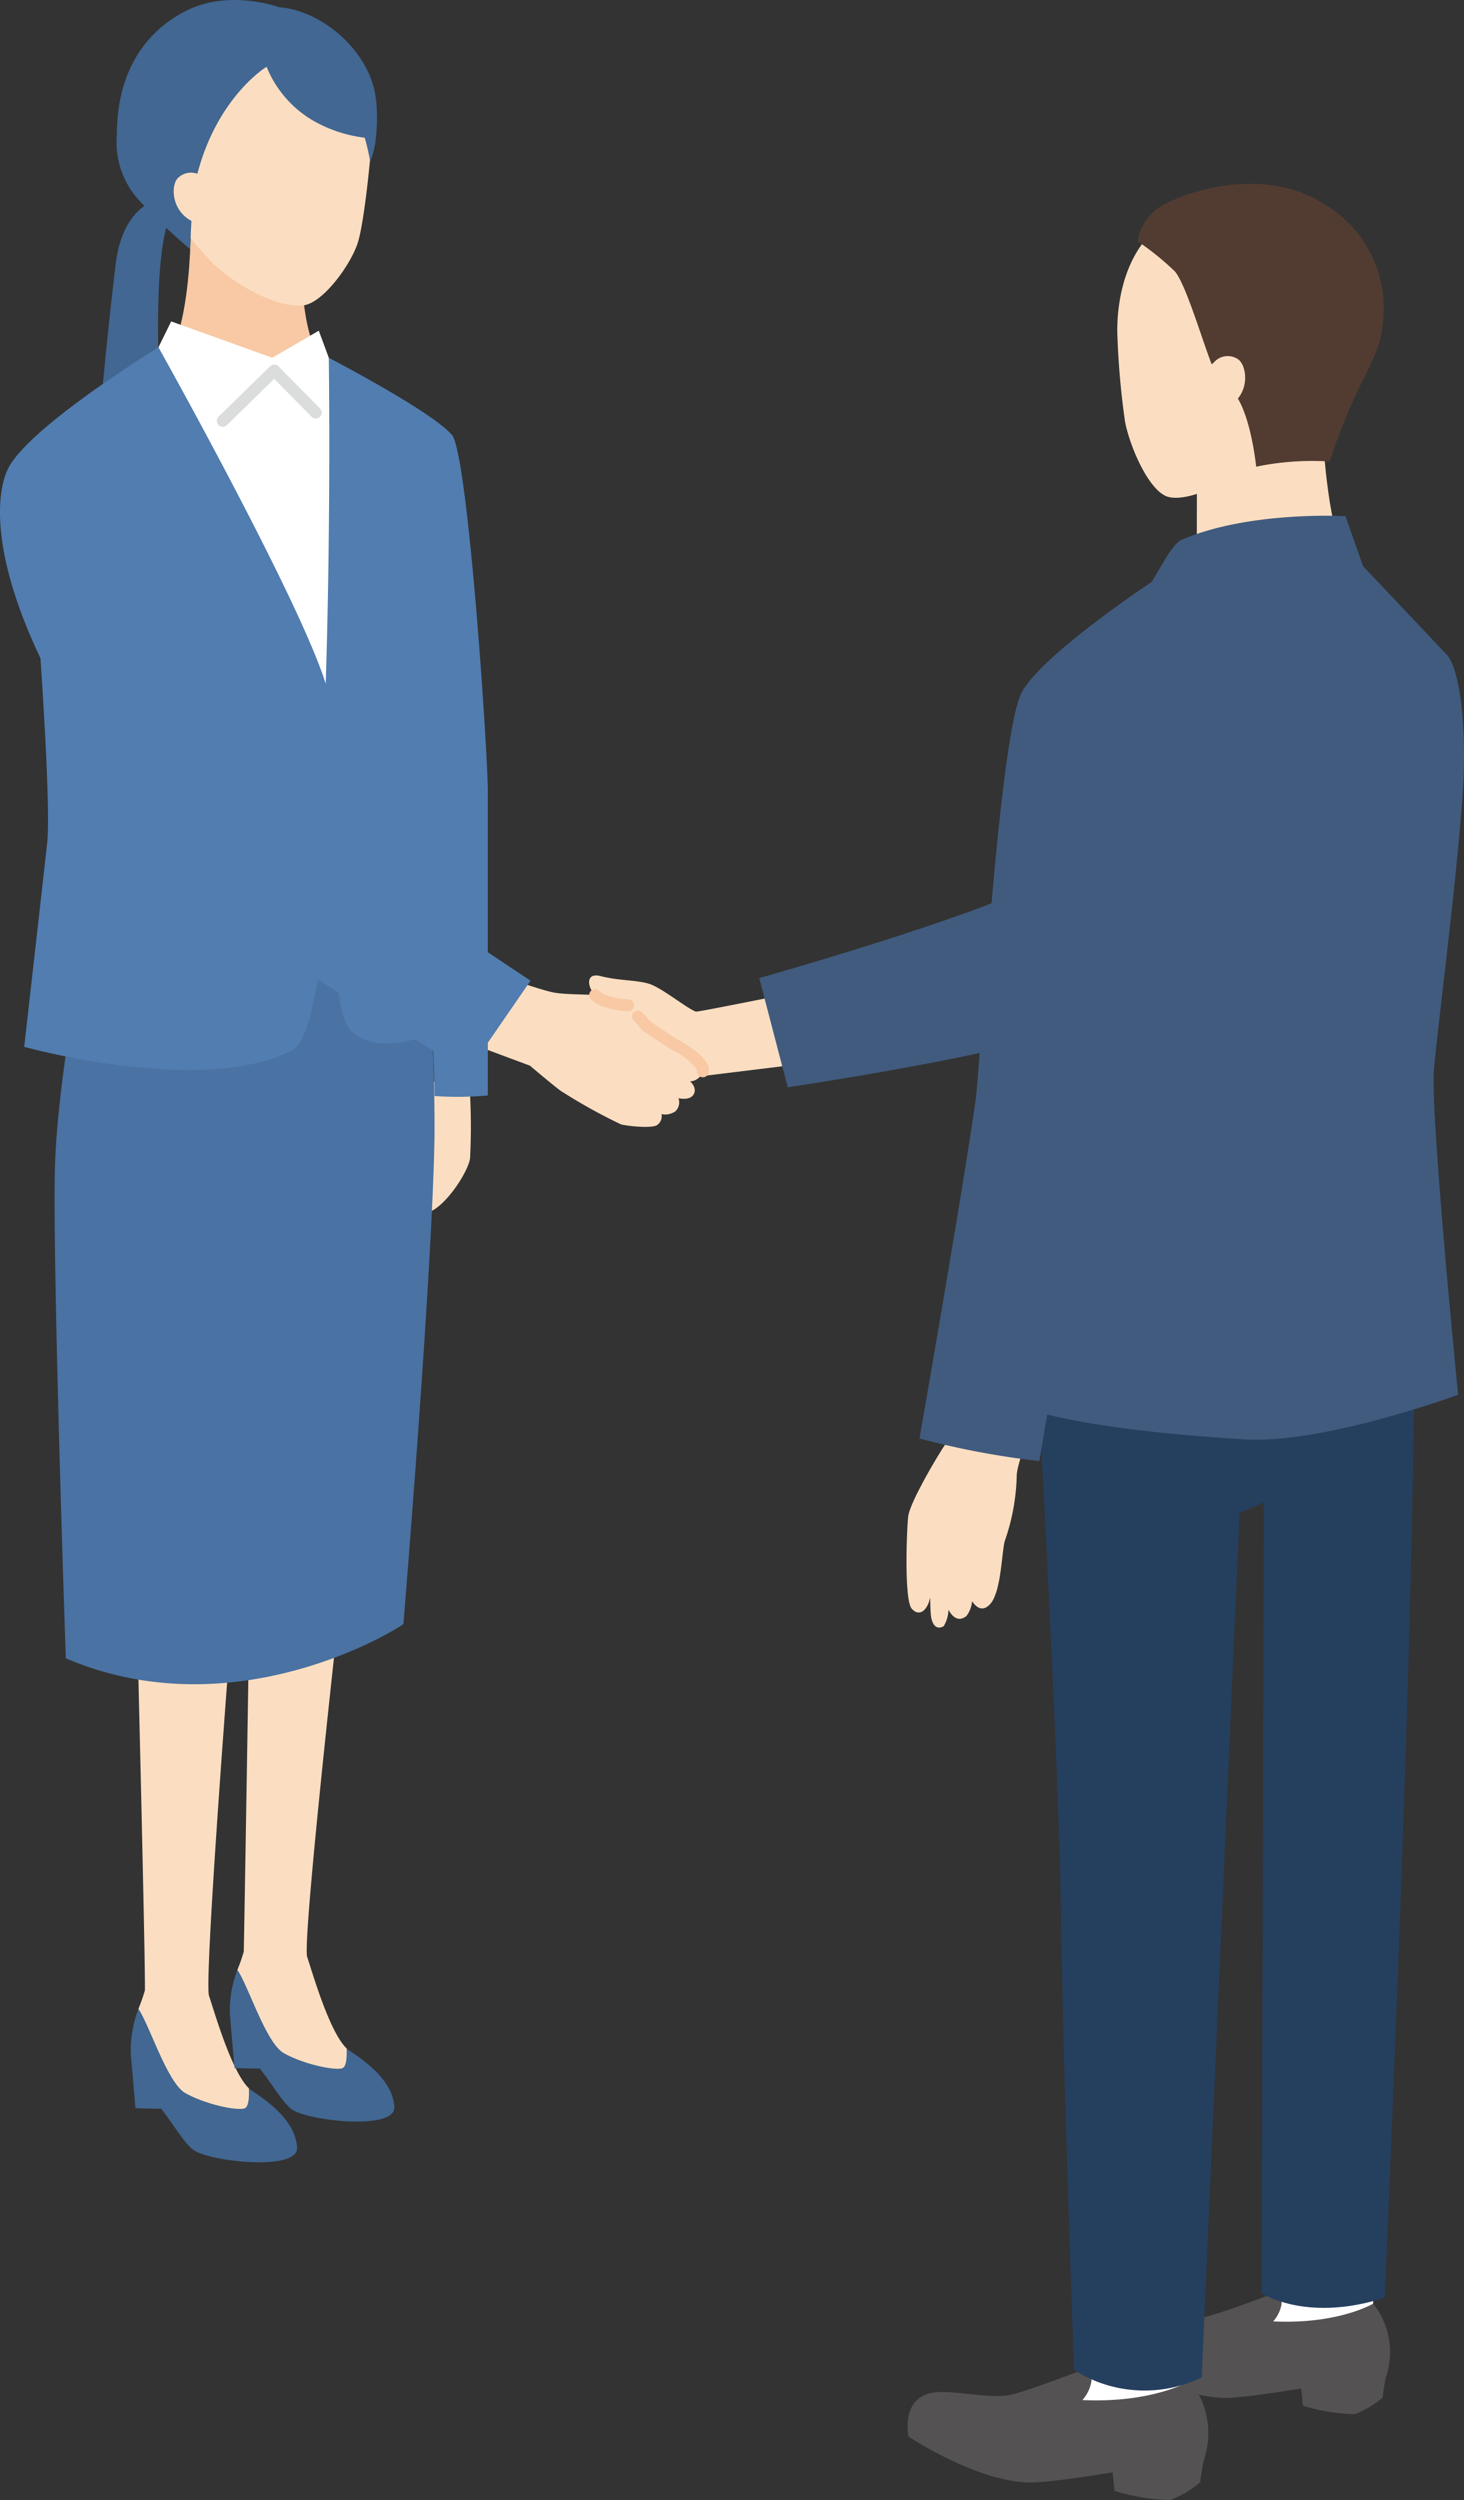
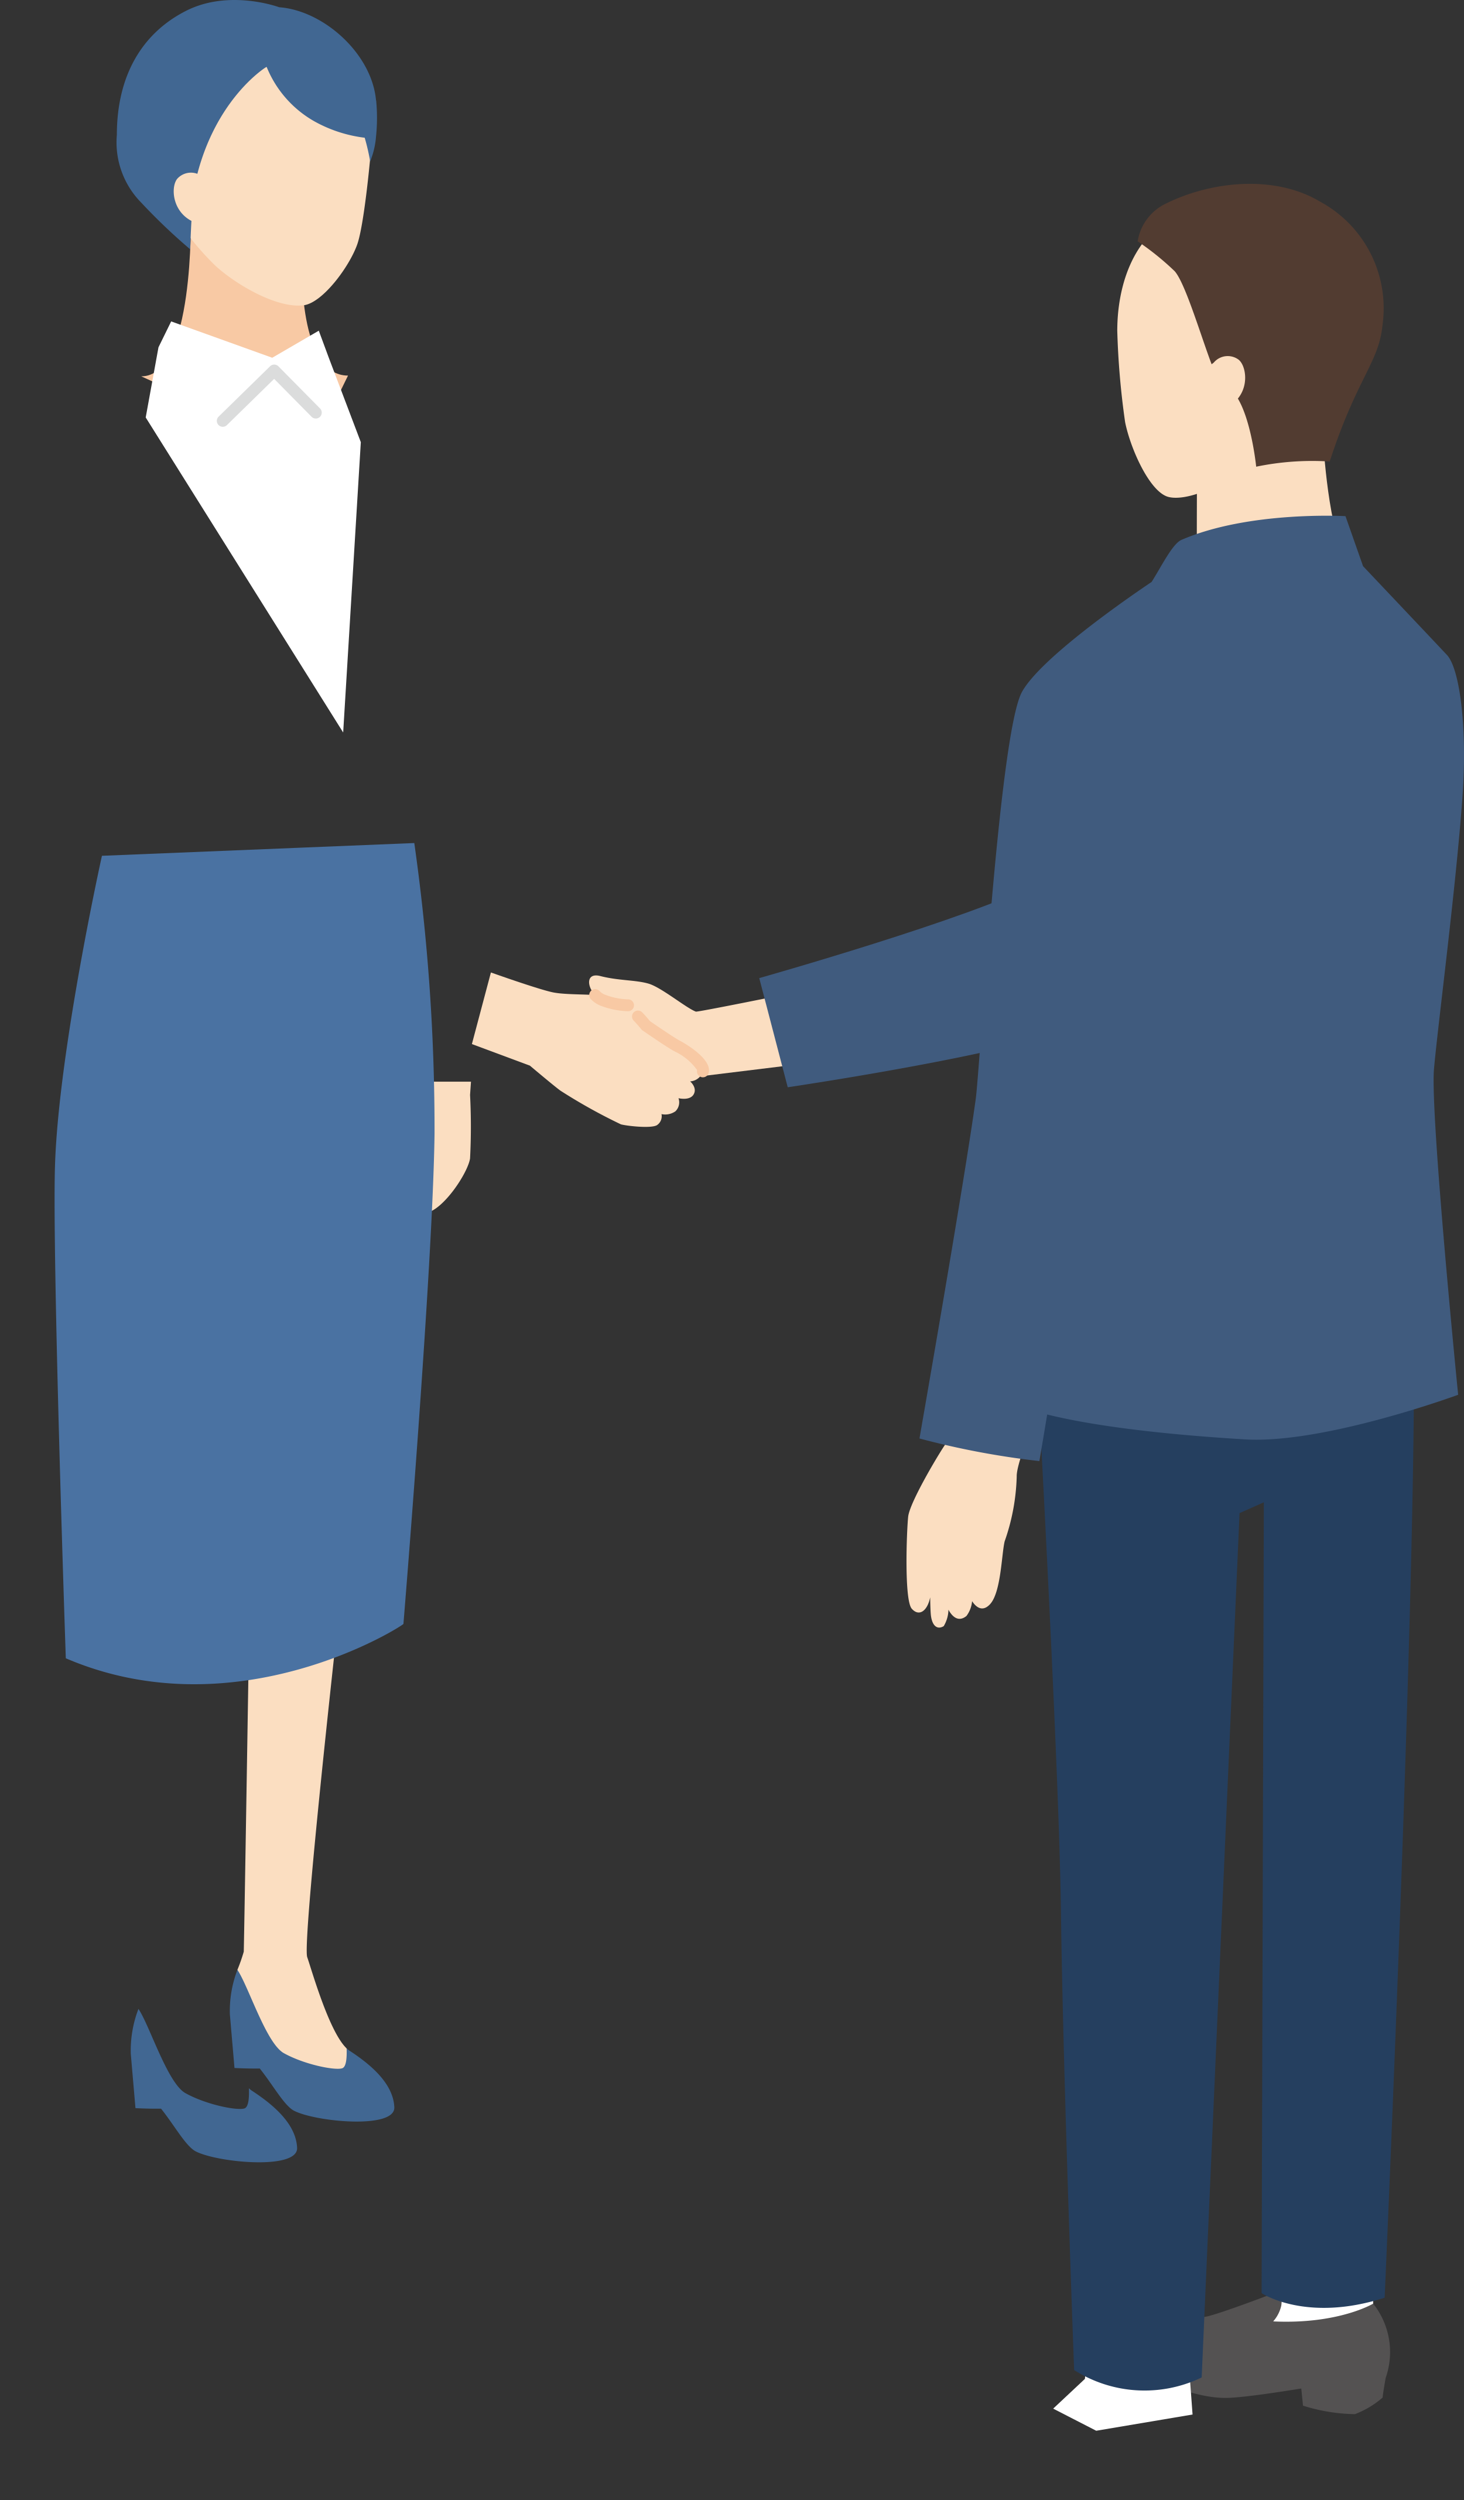
<svg xmlns="http://www.w3.org/2000/svg" id="グループ_743030" data-name="グループ 743030" width="149.919" height="256" viewBox="0 0 149.919 256">
  <rect x="0" y="0" width="149.919" height="256" fill="#333333" stroke="none" />
  <defs>
    <clipPath id="clip-path">
      <rect id="長方形_38775" data-name="長方形 38775" width="149.919" height="256" fill="none" />
    </clipPath>
  </defs>
  <g id="グループ_743030-2" data-name="グループ 743030" clip-path="url(#clip-path)">
    <path id="パス_129915" data-name="パス 129915" d="M178.825,253.019c-1.442,3.793-2.636,6.957-2.6,8.023a21.653,21.653,0,0,1-1.234,6.63c-.321,1.319-.365,5.253-1.512,6.457-.853.9-1.531.125-1.824-.329a2.944,2.944,0,0,1-.575,1.516c-.965.789-1.625-.222-1.845-.643a3.416,3.416,0,0,1-.485,1.686c-.644.384-1.148,0-1.3-1.011-.046-.3-.073-1.044-.087-1.941-.273,1.366-1.116,2.032-1.884,1.168-.781-.88-.531-7.851-.37-9.415s3.512-7.082,3.9-7.545c.145-.172.794-2.947,1.555-6.379Z" transform="translate(-72.11 -109.84)" fill="#fbdec1" />
    <path id="パス_129916" data-name="パス 129916" d="M127.172,179.118c-.481.1-10.473,2.132-10.654,2.066-.989-.364-3.515-2.474-4.84-2.863s-3.094-.3-4.944-.779-1.257,1.937.3,2.489a7.384,7.384,0,0,0,2.547.5l-6.057,4.65,6.832,6.042,6.038-3.342,12.874-1.578Z" transform="translate(-45.259 -77.594)" fill="#fbdec1" />
    <path id="パス_129917" data-name="パス 129917" d="M230.153,410.095l-.414,4.9-3.019,2.829,4.093,2.1,9.159-1.543-.235-3.192-.008-5.094Z" transform="translate(-99.121 -179.293)" fill="#fff" />
    <path id="パス_129918" data-name="パス 129918" d="M228.985,418.134s-3.538,2.131-10.236,1.817a3.625,3.625,0,0,0,.827-1.608,2.862,2.862,0,0,0-.158-1.511s-5.161,2-7.237,2.562c-1.924.518-5.286-.325-7.222-.2-3.6.241-2.741,4.225-2.741,4.225s7,4.666,12.163,4.354c1.9-.115,4.923-.577,7.245-.95l.177,1.758a18.663,18.663,0,0,0,5.312.868,9.377,9.377,0,0,0,2.841-1.7c.011-.312.312-2.013.312-2.013a7.969,7.969,0,0,0-1.285-7.607" transform="translate(-88.37 -182.238)" fill="#545252" />
    <path id="パス_129919" data-name="パス 129919" d="M195.326,423.456l-.446,5.276-3.252,3.047,4.408,2.265,9.865-1.662-.253-3.439-.008-5.487Z" transform="translate(-83.779 -185.134)" fill="#fff" />
    <path id="パス_129920" data-name="パス 129920" d="M196.8,124.222s-24.355,17.491-29.927,20.432c-6.965,3.676-28.723,9.814-28.723,9.814l2.916,11.178s23.626-3.478,30.239-6.47,31.756-17.546,31.756-17.546Z" transform="translate(-60.4 -54.31)" fill="#405b7e" />
-     <path id="パス_129921" data-name="パス 129921" d="M194.068,432.116s-3.811,2.295-11.025,1.957a3.9,3.9,0,0,0,.891-1.732,3.084,3.084,0,0,0-.169-1.627s-5.56,2.159-7.795,2.76c-2.072.557-5.693-.351-7.778-.211-3.882.26-2.952,4.55-2.952,4.55s7.542,5.026,13.1,4.69c2.043-.124,5.3-.622,7.8-1.023l.191,1.893a20.112,20.112,0,0,0,5.722.935,10.1,10.1,0,0,0,3.06-1.83c.011-.335.336-2.167.336-2.167a8.583,8.583,0,0,0-1.384-8.194" transform="translate(-72.2 -188.307)" fill="#545252" />
    <path id="パス_129922" data-name="パス 129922" d="M187.917,232.445s2.664,47.069,2.88,63.455c.229,17.34,1.356,47.211,1.356,47.211a13.43,13.43,0,0,0,13.06.759l3.879-88.508,2.485-1.106-.227,80.98s4.563,3.06,12.6.467c0,0,3.709-83.094,2.882-102.759l-5.969-1.885-26.6-1.374Z" transform="translate(-82.157 -100.418)" fill="#253f5f" />
    <path id="パス_129923" data-name="パス 129923" d="M230.676,76.25s.346,8.4,2.223,12.723l-9.74,3.69-5.4-3.685s.008-7.28.029-12.579l5.963-3.9Z" transform="translate(-95.205 -31.698)" fill="#fbdec1" />
    <path id="パス_129924" data-name="パス 129924" d="M215.227,64.407c-1.191,1.462-4.833,3.026-6.68,2.573-1.923-.472-3.909-4.939-4.456-7.664a81.282,81.282,0,0,1-.806-9.425c.033-1.189-.13-12.391,11.006-13.049,11.45-.676,14.061,6.415,13.979,11.3-.062,3.729-2.324,8.976-10.734,11.567a20.825,20.825,0,0,1-2.308,4.7" transform="translate(-88.875 -16.088)" fill="#fbdec1" />
    <path id="パス_129925" data-name="パス 129925" d="M222.458,183.847s-2.88-28.8-2.474-33.367,2.251-18.581,2.917-27.885c.513-7.17-.3-13.119-1.589-14.5-.963-1.032-6.022-6.379-8.592-9.094l-1.8-5.122s-9.863-.571-16.8,2.431c-.924.4-2.083,2.781-3.054,4.305-2.379,1.6-11.361,7.792-13.274,11.261-2.349,4.259-4.282,38.375-4.736,41.687-1.165,8.5-5.762,34.762-5.762,34.762a84.038,84.038,0,0,0,12.279,2.315s.326-1.887.8-4.769c3.645.9,9.846,1.919,20.259,2.547,8.091.489,21.834-4.571,21.834-4.571" transform="translate(-73.138 -41.024)" fill="#405b7e" />
    <path id="パス_129926" data-name="パス 129926" d="M215.7,54.078c-.91-.183-3.387-9.959-4.909-11.683A28.389,28.389,0,0,0,207,39.335a5.185,5.185,0,0,1,2.652-3.744c4.855-2.486,11.442-3.079,16.038-.313A12.4,12.4,0,0,1,232.074,47.9c-.366,3.857-2.606,5.375-5.409,13.983a28.285,28.285,0,0,0-7.528.531s-.778-7.8-3.438-8.337" transform="translate(-90.499 -14.624)" fill="#523c31" />
    <path id="パス_129927" data-name="パス 129927" d="M221.035,70.21c2.929-1.126,2.605-4.3,1.672-5.076a1.865,1.865,0,0,0-2.558.291l-.9.693,1.149,4.367Z" transform="translate(-95.856 -28.293)" fill="#fbdec1" />
    <path id="パス_129928" data-name="パス 129928" d="M85.864,184.266l5.939,2.21c1.469,1.236,2.731,2.279,3.136,2.568a56.4,56.4,0,0,0,6.187,3.445c.582.157,3.027.443,3.672.093a1.1,1.1,0,0,0,.483-1.143,1.819,1.819,0,0,0,1.427-.289,1.279,1.279,0,0,0,.312-1.339s1.17.291,1.557-.4-.366-1.323-.366-1.323a1.452,1.452,0,0,0,1.309-1.02c.23-.818-1.925-2.243-2.586-2.571s-3.247-2.12-3.247-2.12-2.137-2.7-3.778-2.985-4.267-.123-5.733-.417-6.365-2.04-6.365-2.04Z" transform="translate(-37.54 -77.354)" fill="#fbdec1" />
    <path id="パス_129929" data-name="パス 129929" d="M122.271,190.719a.6.6,0,0,1-.165-.023.607.607,0,0,1-.428-.721,5.912,5.912,0,0,0-2.264-1.891c-.68-.338-3.055-1.979-3.323-2.165a.6.6,0,0,1-.131-.123s-.308-.388-.765-.87a.608.608,0,1,1,.881-.837c.382.4.662.737.779.88.761.526,2.607,1.78,3.1,2.025.033.017,3.327,1.762,2.9,3.281a.608.608,0,0,1-.585.443" transform="translate(-50.29 -80.401)" fill="#f8c9a4" />
    <path id="パス_129930" data-name="パス 129930" d="M79.718,198.168a63.272,63.272,0,0,1,0,6.5c-.217,1.463-2.71,5.258-4.5,5.583s-2.981-1.518-2.981-1.518l.733-11.925h6.843Z" transform="translate(-31.582 -86.046)" fill="#fbdec1" />
-     <path id="パス_129931" data-name="パス 129931" d="M22.817,36.653s-2.454,1.218-3.046,5.8c-.651,5.042-1.713,16.28-1.713,16.28l6.366.217s-1.2-16.193.856-21.1l-.322-2.1Z" transform="translate(-7.895 -15.634)" fill="#416792" />
    <path id="パス_129932" data-name="パス 129932" d="M54.321,339.17c-1.769-1.776-3.493-7.886-3.978-9.291-.518-1.5,3.077-33.7,3.077-33.7l-9.021-.043s-.49,30.683-.554,33.187a18.174,18.174,0,0,1-.652,1.863l1.842,7.211,5.8,4.49,4.616-.377.318-1.49Z" transform="translate(-18.883 -129.469)" fill="#fbdec1" />
-     <path id="パス_129933" data-name="パス 129933" d="M36.38,344.794c-1.789-1.8-3.532-7.974-4.023-9.4-.523-1.516,2.126-35.7,2.126-35.7l-9.44-.055s.808,32.655.743,35.187a18.416,18.416,0,0,1-.66,1.885l1.243,7.5,5.752,4.56,5.752-.527-.208-1.619Z" transform="translate(-10.949 -131.006)" fill="#fbdec1" />
    <path id="パス_129934" data-name="パス 129934" d="M42.979,63.606,25.695,55.715c5.47.05,5.073-16.42,5.073-16.42l6.22,2.616,5.17,2.161S41.742,55.64,46.872,55.64Z" transform="translate(-11.234 -17.18)" fill="#f8c9a4" />
    <path id="パス_129935" data-name="パス 129935" d="M31.65,27.761c1.892,1.839,6.312,4.565,9.19,4.225,1.984-.235,4.751-4.028,5.526-6.275.675-1.956,1.278-8.278,1.375-9.473s1.491-12.41-9.6-14.293C26.732.009,22.9,8.072,22.5,11.626c-.42,3.679-.413,9.2,6.683,13.35a29.285,29.285,0,0,0,2.47,2.785" transform="translate(-9.771 -0.721)" fill="#fbdec1" />
    <path id="パス_129936" data-name="パス 129936" d="M42.577,358.413c1.128,1.655,2.94,7.513,4.756,8.529,2.066,1.155,5.2,1.789,5.97,1.551.433-.133.491-1.1.46-2.043a2.06,2.06,0,0,0,.3.243c1.887,1.235,4.475,3.227,4.584,5.788.1,2.279-8.042,1.5-10.259.364-.953-.489-2.039-2.405-3.237-3.967l-.279-.362c-1.28.019-2.593-.054-2.593-.054l-.473-5.5a11.744,11.744,0,0,1,.775-4.553" transform="translate(-18.267 -156.698)" fill="#416792" />
    <path id="パス_129937" data-name="パス 129937" d="M24.569,365.518c1.141,1.673,2.972,7.6,4.81,8.624,2.09,1.168,5.253,1.809,6.037,1.569.437-.135.5-1.117.464-2.066a2.177,2.177,0,0,0,.3.245c1.908,1.248,4.525,3.263,4.635,5.853.1,2.3-8.131,1.517-10.374.368-.964-.494-2.062-2.432-3.273-4.011l-.282-.366c-1.3.02-2.623-.055-2.623-.055l-.479-5.557a11.885,11.885,0,0,1,.783-4.6" transform="translate(-10.391 -159.804)" fill="#416792" />
    <path id="パス_129938" data-name="パス 129938" d="M46.767,153.39a208.328,208.328,0,0,1,2.073,29.78c-.171,13.619-3.175,50.028-3.184,50.181s-16.975,11.07-34.575,3.521c0,0-1.426-41.576-1.1-50.676.416-11.768,4.8-31.5,4.8-31.5Z" transform="translate(-4.342 -67.062)" fill="#4a72a2" />
    <path id="パス_129939" data-name="パス 129939" d="M27.82,61.132l1.3-2.65,10.35,3.722,4.766-2.772,1.025,2.772,3.279,8.644-1.807,29.729L26.512,68.318Z" transform="translate(-11.591 -25.569)" fill="#fff" />
    <path id="パス_129940" data-name="パス 129940" d="M40.062,72.707a.607.607,0,0,1-.425-1.042l5.269-5.156a.608.608,0,0,1,.857.007l4.269,4.322a.608.608,0,0,1-.865.854L45.323,67.8l-4.837,4.733a.6.6,0,0,1-.425.173" transform="translate(-17.249 -29.002)" fill="#dbdcdc" />
-     <path id="パス_129941" data-name="パス 129941" d="M46.274,72.159c-2.055-2.412-12.605-7.895-12.605-7.895s.238,16.077-.315,33.379c-2.689-8.666-17.126-34.452-17.126-34.452S2.9,71.367.822,75.628c-1.231,2.523-1.733,8.77,3.321,19.4.392,5.82,1.005,16.067.688,18.924-.613,5.517-2.354,20.87-2.354,20.87s18.287,5.106,27.449.355c1.71-.887,2.585-6.4,3.617-13.432,1,6.3,1.162,10.342,2.5,11.539,2.118,1.9,5.6,1.186,8.252.193.1,2.068.176,4.21.205,6.385a34.024,34.024,0,0,0,5.454-.062V108.654c0-4.048-2.033-34.567-3.676-36.5" transform="translate(0 -27.627)" fill="#517db0" />
-     <path id="パス_129942" data-name="パス 129942" d="M12.88,122.951s8.7,15.582,12.322,18.537c3.348,2.729,28.345,17.829,28.345,17.829l6.415-9.308s-22.1-14.663-25.618-17.59-12.069-19.007-12.069-19.007Z" transform="translate(-5.631 -49.583)" fill="#517db0" />
    <path id="パス_129943" data-name="パス 129943" d="M111.128,182.227a8.4,8.4,0,0,1-2.693-.539,2.814,2.814,0,0,1-1.069-.7.608.608,0,0,1,.873-.846,1.582,1.582,0,0,0,.6.4,6.972,6.972,0,0,0,2.318.47.614.614,0,0,1,.631.582.607.607,0,0,1-.576.633h-.087" transform="translate(-46.865 -78.679)" fill="#f8c9a4" />
    <path id="パス_129944" data-name="パス 129944" d="M47.8,10.274c-.429-4.784-5.376-9.2-9.92-9.533,0,0-5.06-1.881-9.5.352s-7.113,6.523-7.12,12.713a8.79,8.79,0,0,0,2.494,6.941,59.911,59.911,0,0,0,5.026,4.791c.056-2.775.33-5.954.33-5.954C30.8,10.427,36.5,6.9,36.5,6.9l.1-.049a11.252,11.252,0,0,0,4.986,5.629,14.072,14.072,0,0,0,5.055,1.624,21.852,21.852,0,0,1,.558,2.42,8.38,8.38,0,0,0,.6-2.522,18.547,18.547,0,0,0,.013-3.73" transform="translate(-9.294 0)" fill="#416792" />
    <path id="パス_129945" data-name="パス 129945" d="M34.6,36.724c-3.117-.553-3.406-3.763-2.629-4.706a1.882,1.882,0,0,1,2.589-.2l1.021.515-.3,4.545Z" transform="translate(-13.818 -13.714)" fill="#fbdec1" />
  </g>
</svg>